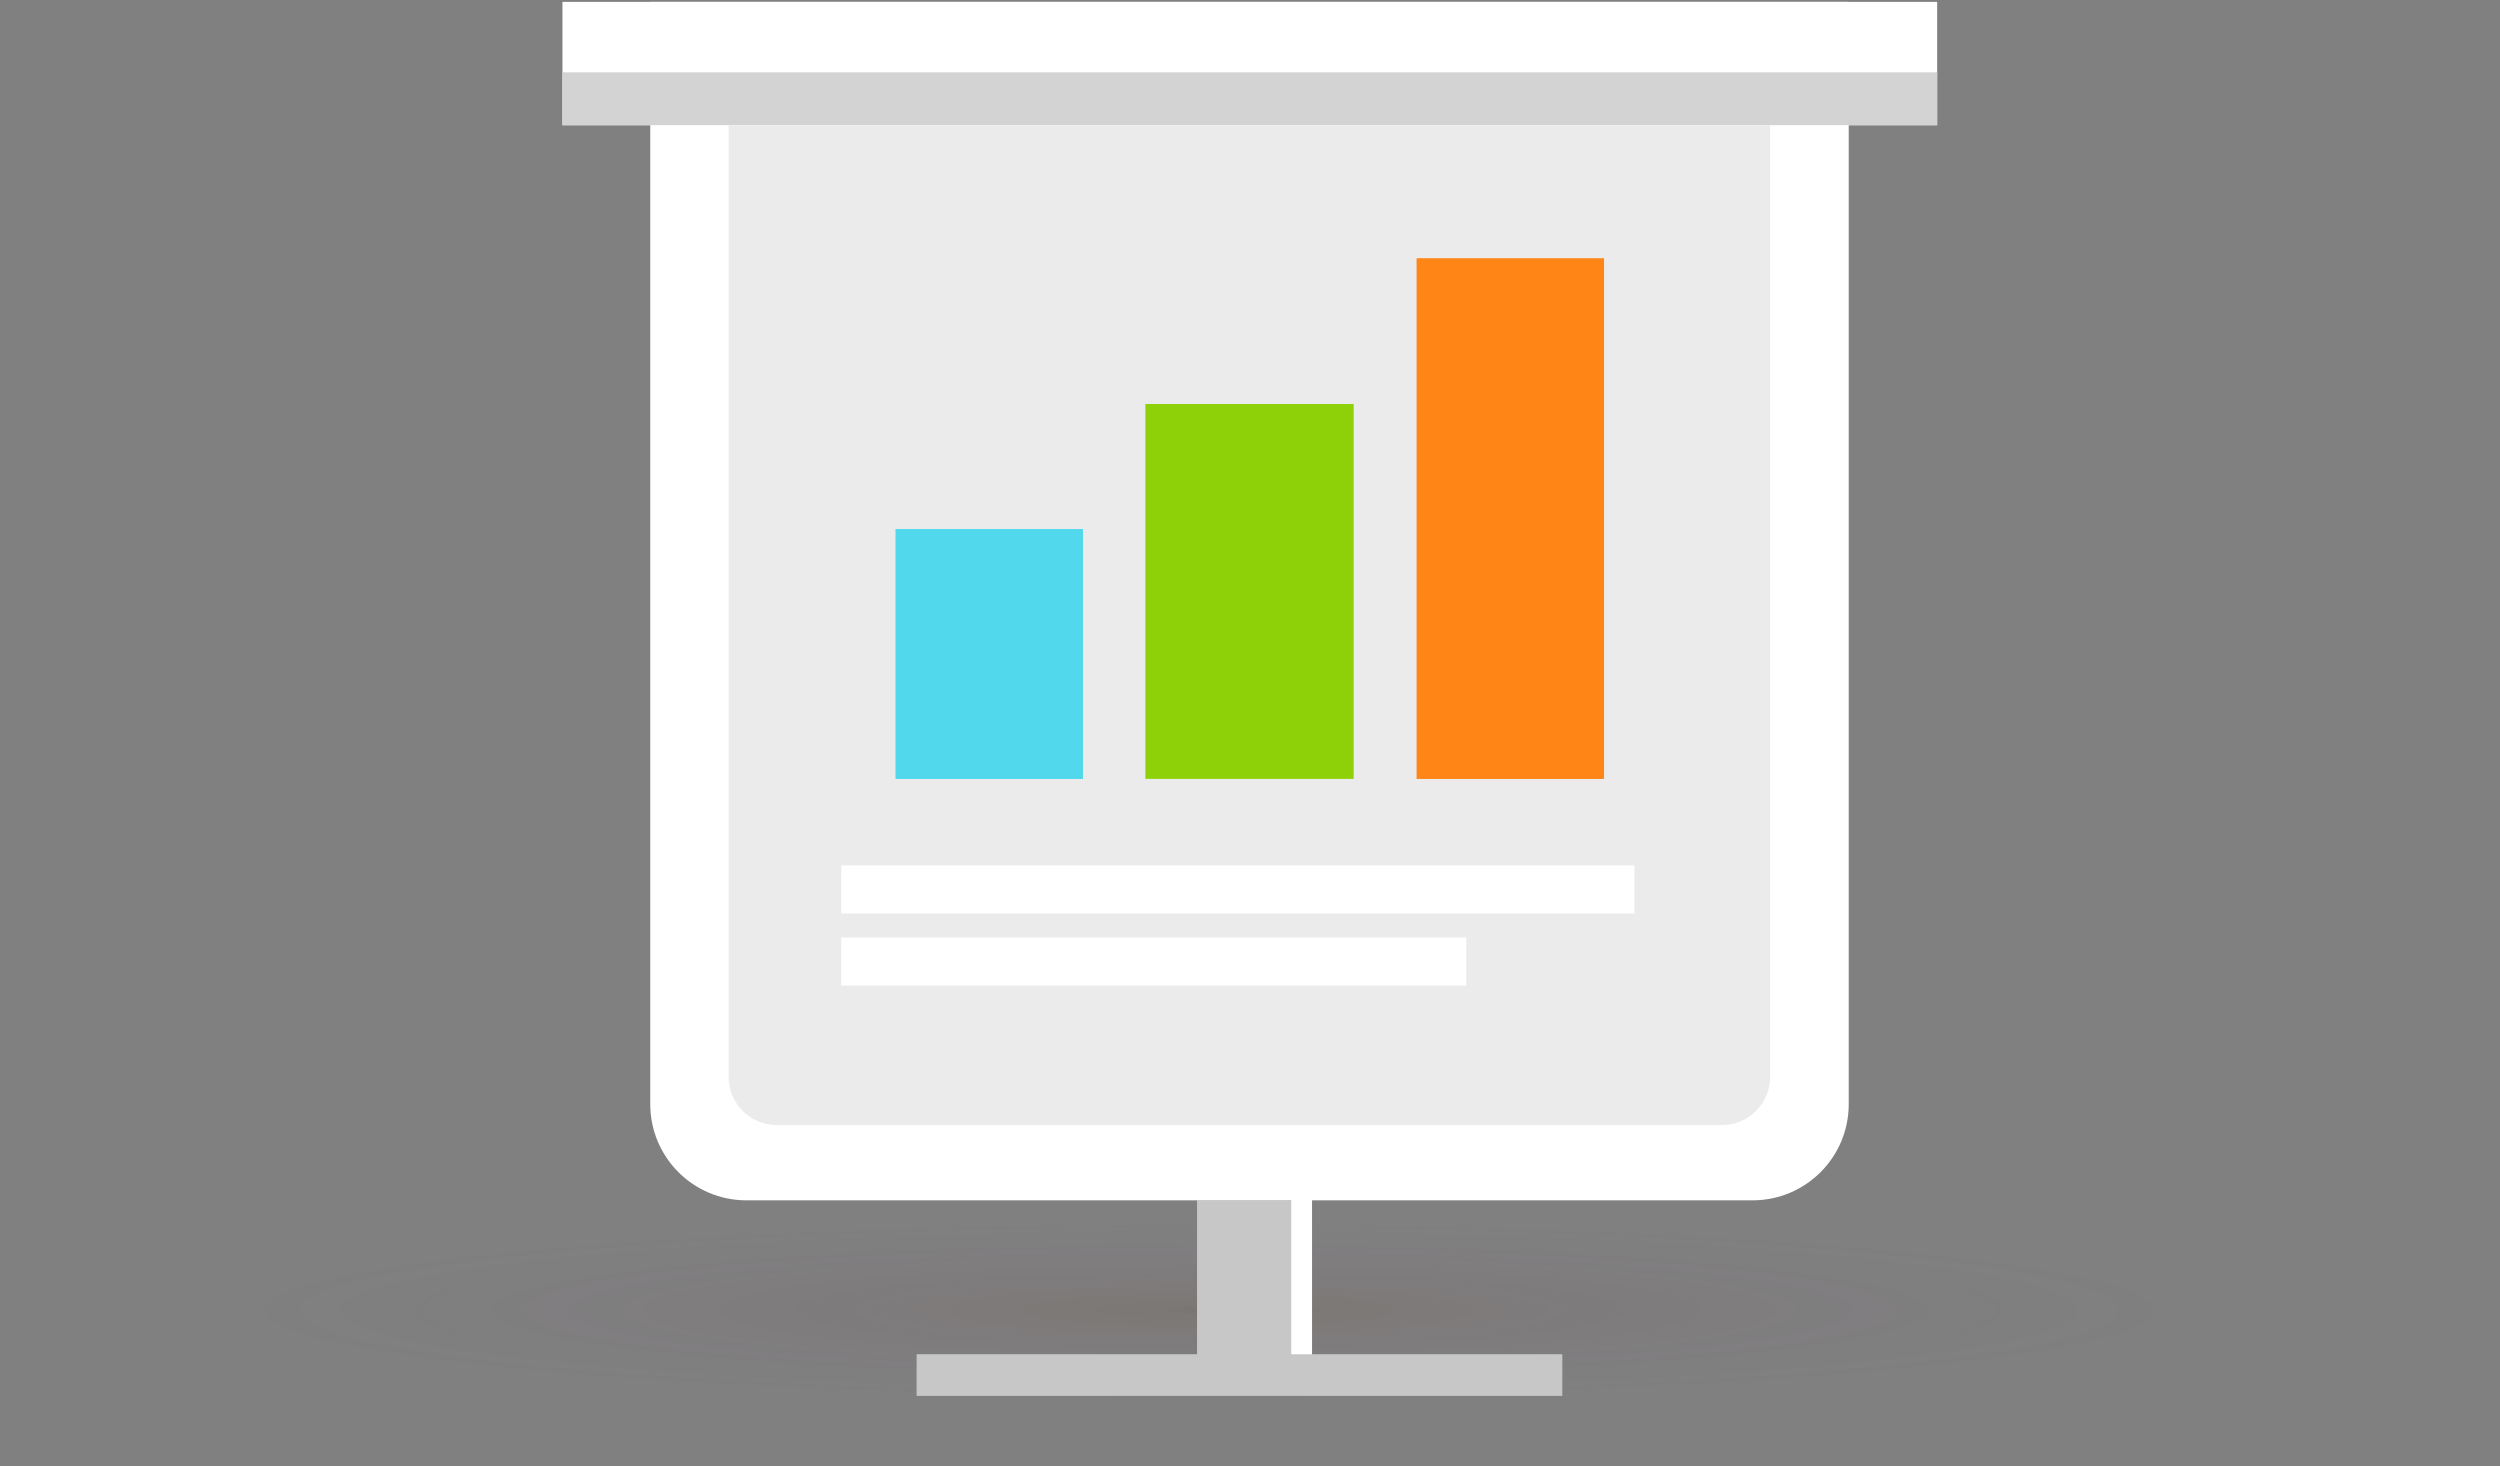
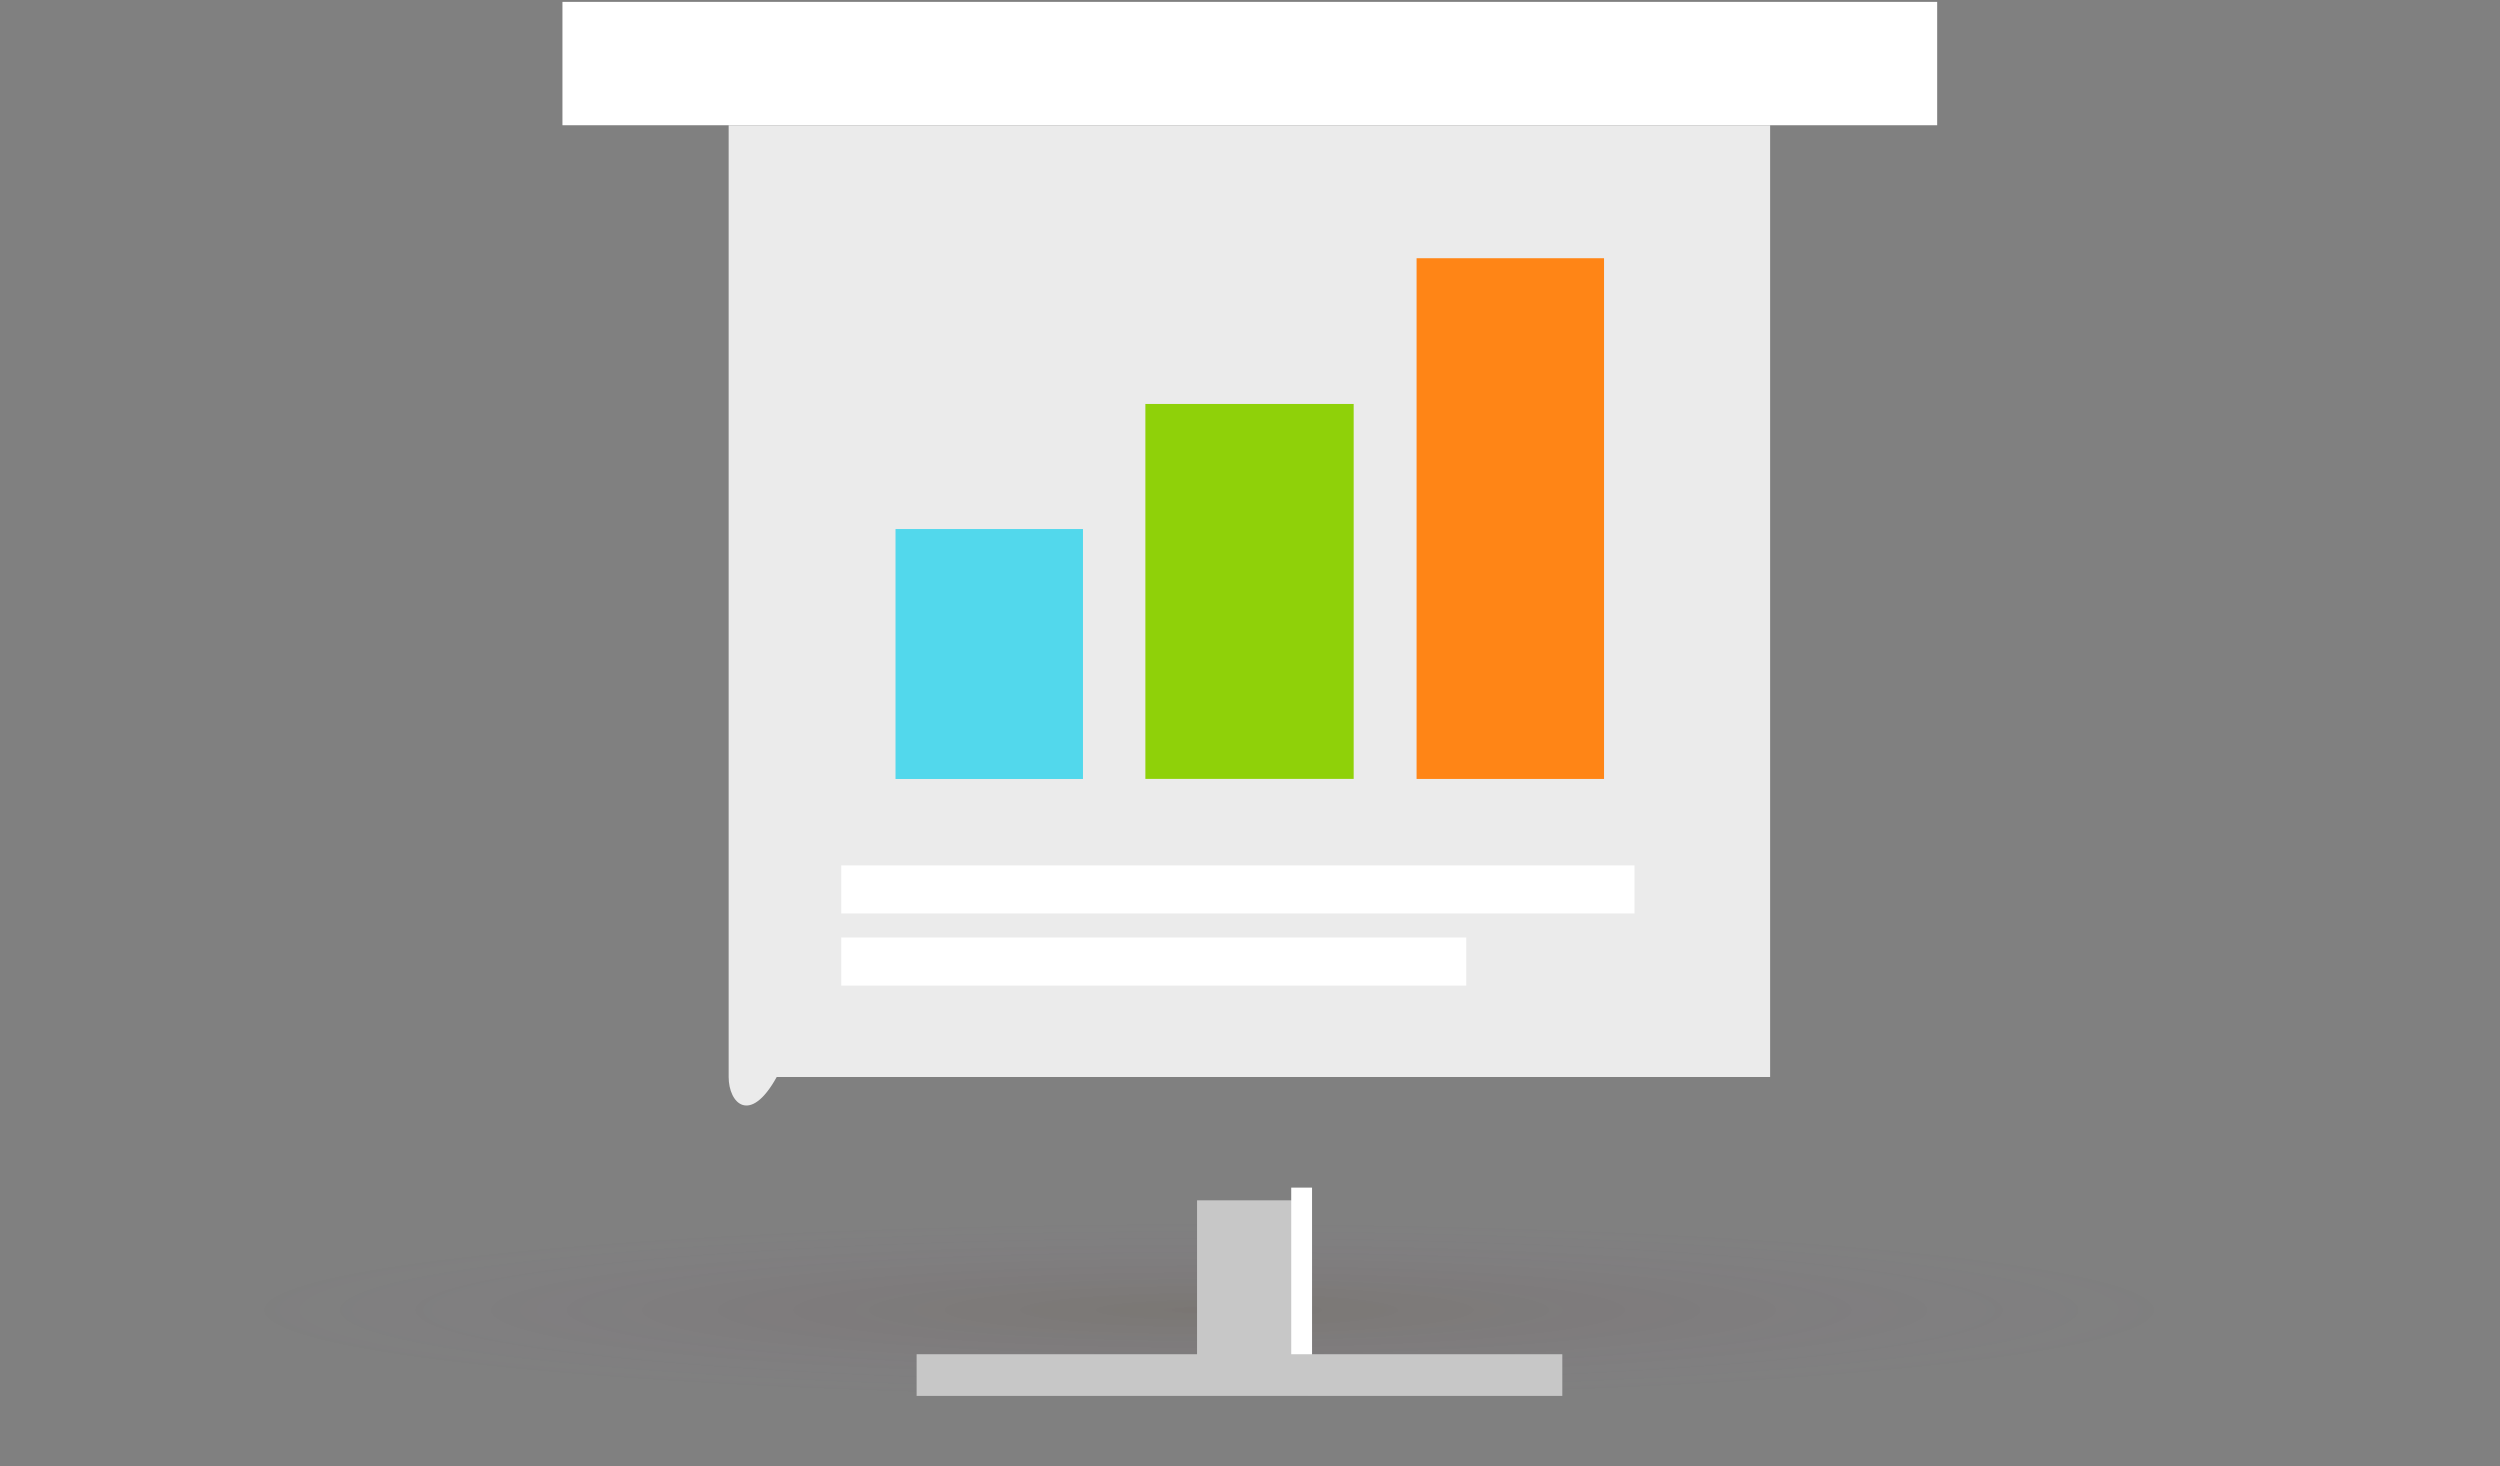
<svg xmlns="http://www.w3.org/2000/svg" width="104" height="61" viewBox="0 0 104 61" fill="none">
  <rect x="0" y="0" width="104" height="61" fill="#808080" stroke="none" />
  <ellipse cx="51.556" cy="54.499" rx="51.556" ry="6.499" fill="url(#paint0_radial_3091_16124)" fill-opacity="0.1" />
  <rect width="4.399" height="7.332" transform="matrix(1 0 0 -1 49.797 57.266)" fill="#C7C7C7" />
  <rect width="0.866" height="7.798" transform="matrix(1 0 0 -1 53.715 57.203)" fill="white" />
  <rect x="64.992" y="56.336" width="1.733" height="26.861" transform="rotate(90 64.992 56.336)" fill="#C7C7C7" />
-   <path d="M27.051 0.078H76.907V45.934C76.907 48.144 75.116 49.934 72.907 49.934H31.051C28.842 49.934 27.051 48.144 27.051 45.934V0.078Z" fill="white" />
  <rect x="23.398" y="0.078" width="57.188" height="5.132" fill="white" />
-   <rect x="23.398" y="3.008" width="57.188" height="2.2" fill="#D3D3D3" />
-   <path d="M30.312 5.211H73.637V44.802C73.637 45.907 72.742 46.802 71.637 46.802H32.312C31.208 46.802 30.312 45.907 30.312 44.802V5.211Z" fill="#EBEBEB" />
+   <path d="M30.312 5.211H73.637V44.802H32.312C31.208 46.802 30.312 45.907 30.312 44.802V5.211Z" fill="#EBEBEB" />
  <rect x="34.996" y="36" width="33" height="2" fill="white" />
  <rect x="34.996" y="39" width="26" height="2" fill="white" />
  <rect x="37.254" y="22.008" width="7.798" height="10.398" fill="#52D8EC" />
  <rect x="47.648" y="16.805" width="8.665" height="15.597" fill="#8FD109" />
  <rect x="58.93" y="10.742" width="7.798" height="21.662" fill="#FF8516" />
  <defs>
    <radialGradient id="paint0_radial_3091_16124" cx="0" cy="0" r="1" gradientUnits="userSpaceOnUse" gradientTransform="translate(50.299 54.499) scale(40.101 3.646)">
      <stop stop-color="#482200" />
      <stop offset="1" stop-color="#8F5CA6" stop-opacity="0" />
    </radialGradient>
  </defs>
</svg>